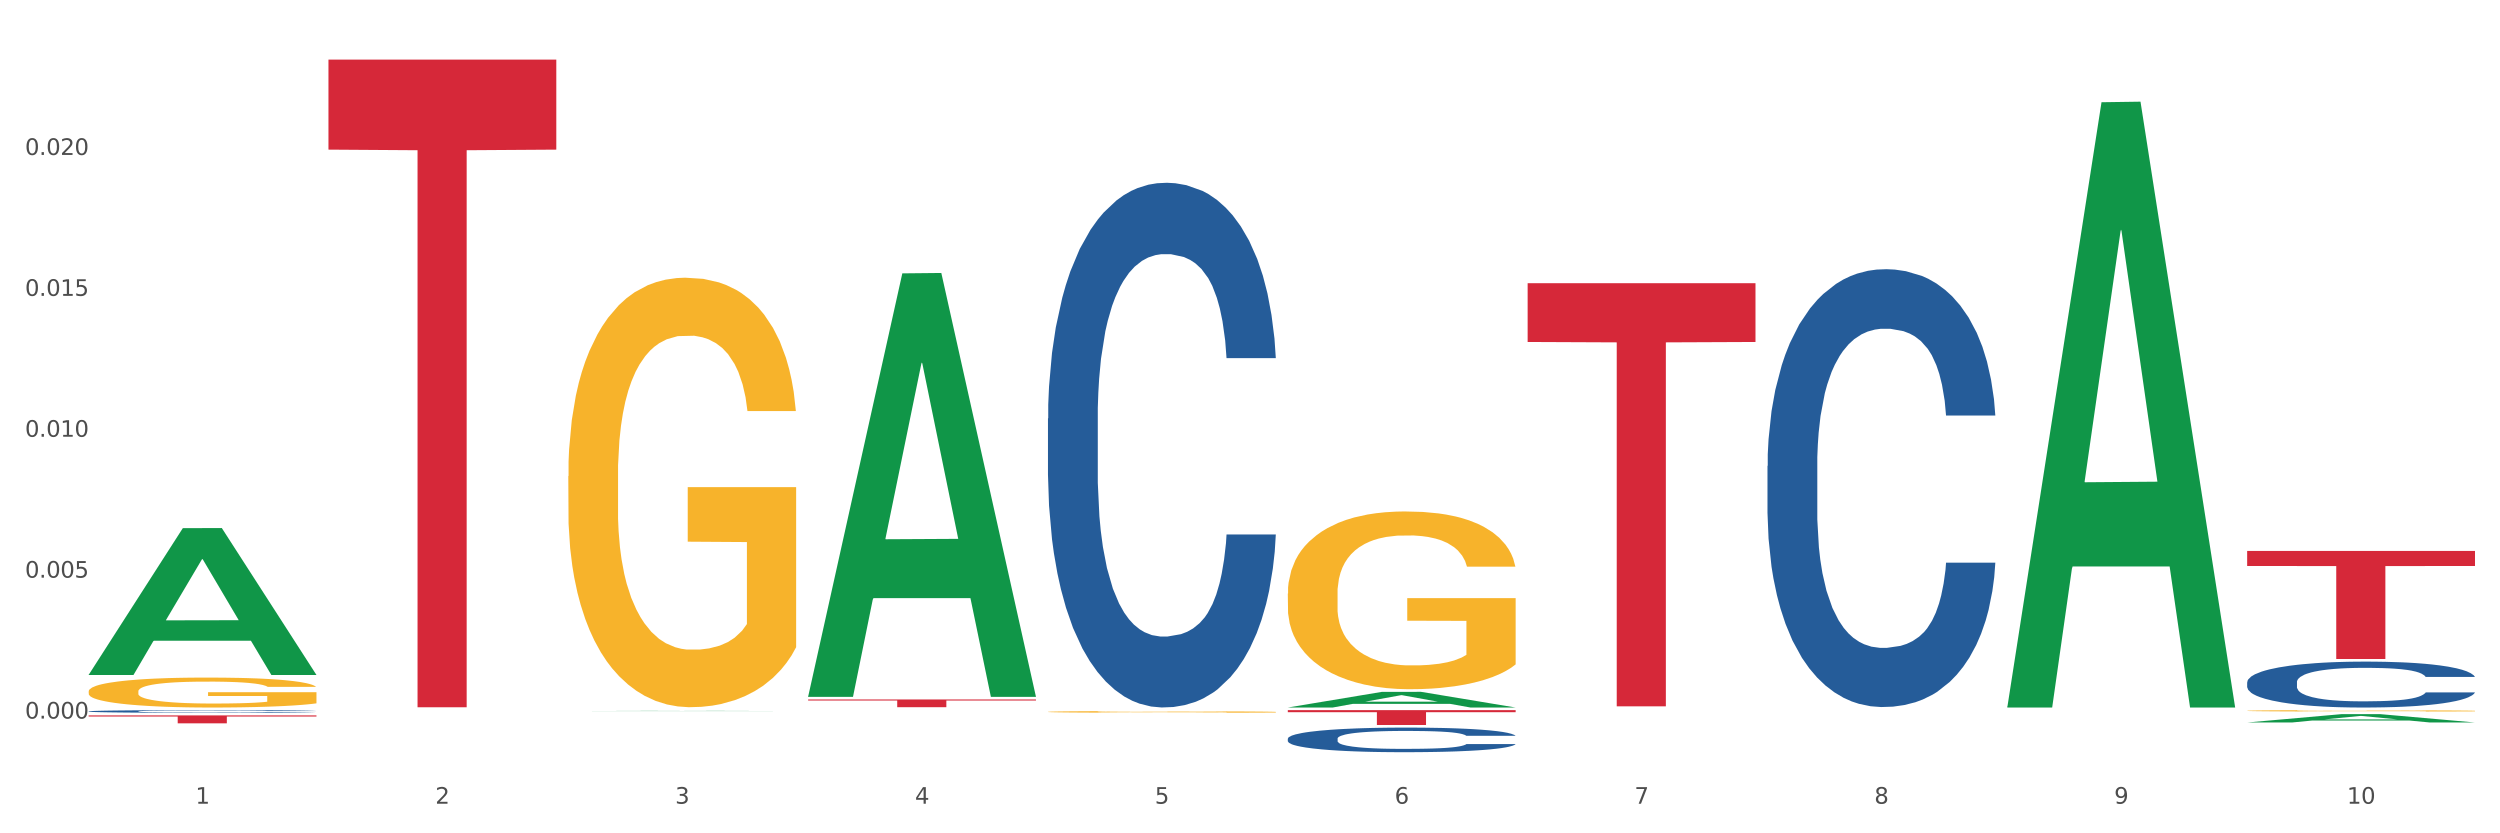
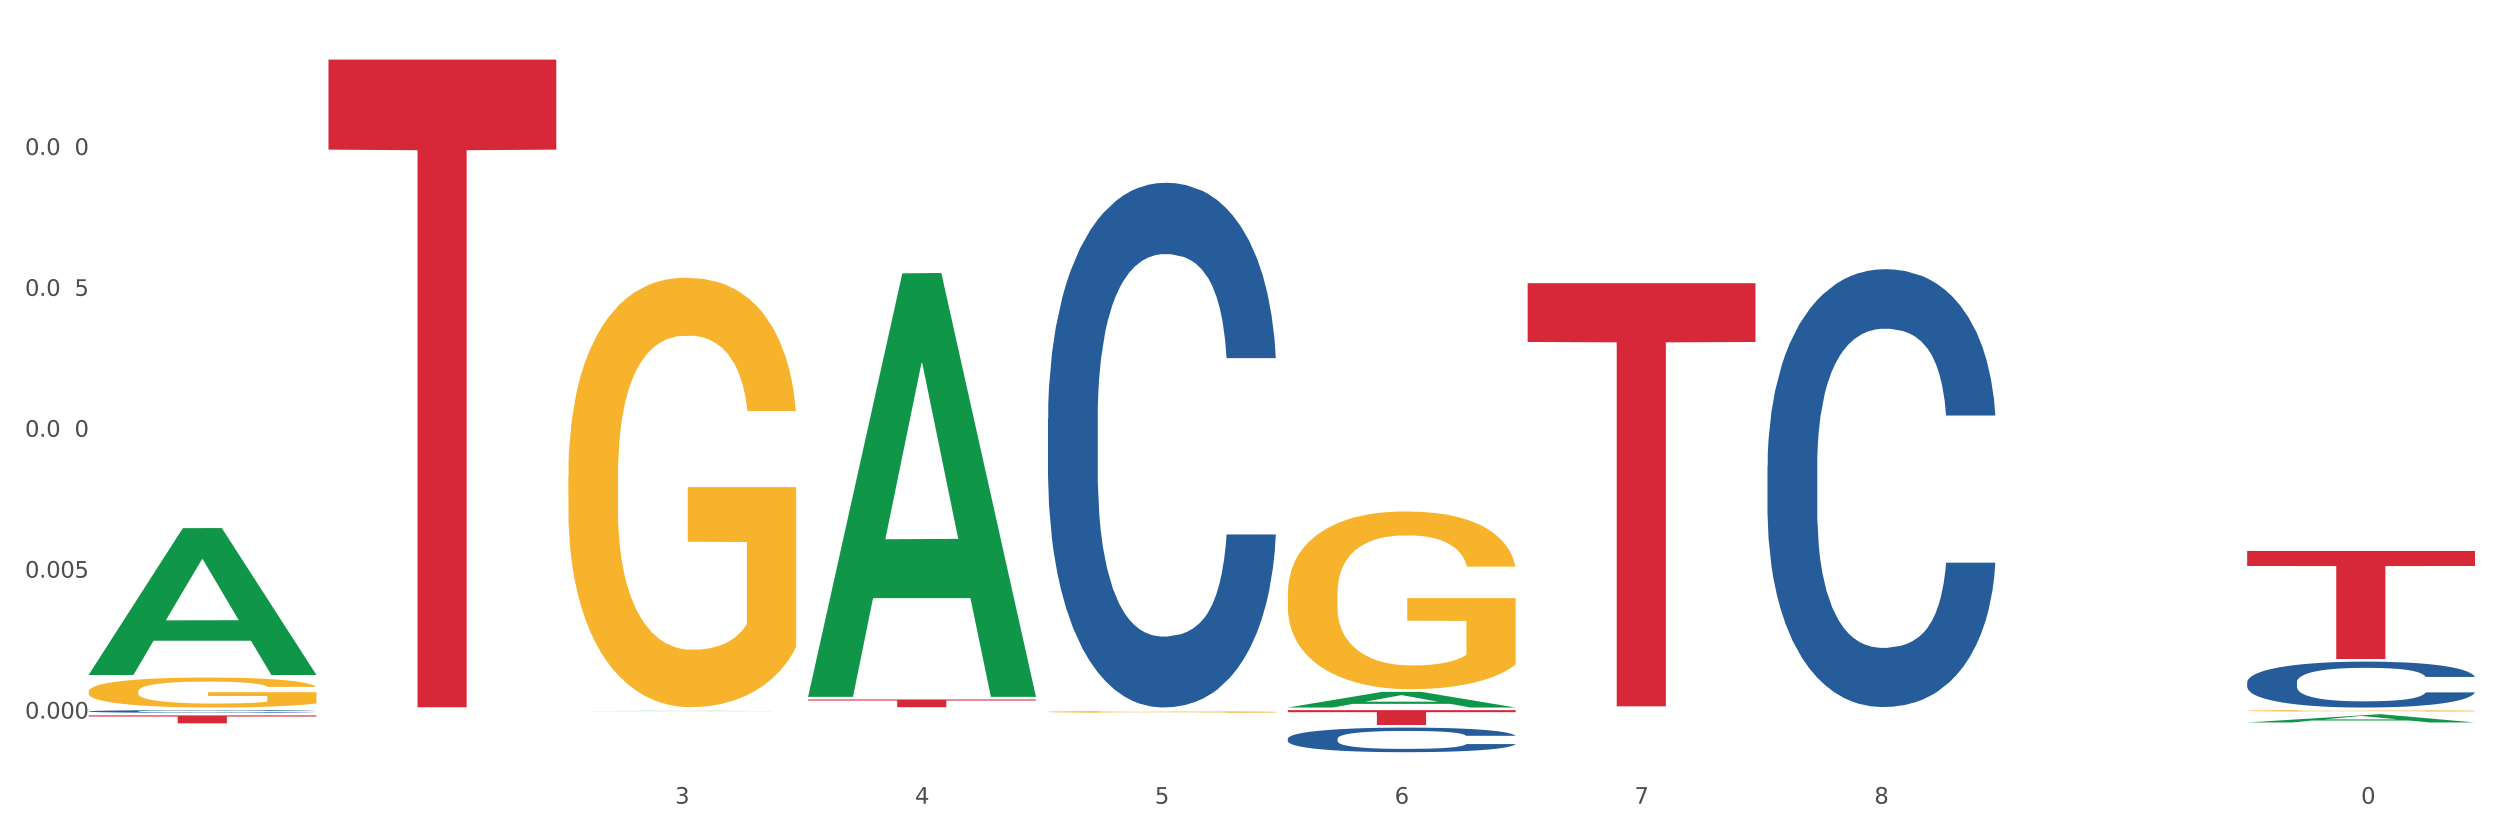
<svg xmlns="http://www.w3.org/2000/svg" xmlns:xlink="http://www.w3.org/1999/xlink" width="1080pt" height="360pt" viewBox="0 0 1080 360" version="1.1">
  <rect x="0" y="0" width="1080" height="360" fill="#333333" stroke="none" />
  <defs>
    <style type="text/css">*{stroke-linejoin: round; stroke-linecap: butt}</style>
  </defs>
  <g id="figure_1">
    <g id="patch_1">
      <path d="M 0 360  L 1080 360  L 1080 0  L 0 0  z " style="fill: #ffffff; stroke: #ffffff; stroke-linejoin: miter" />
    </g>
    <g id="axes_1">
      <g id="matplotlib.axis_1">
        <g id="xtick_1">
          <g id="text_1">
            <g style="fill: #4d4d4d" transform="translate(84.444 347.204) scale(0.096 -0.096)">
              <defs>
-                 <path id="DejaVuSans-31" d="M 794 531  L 1825 531  L 1825 4091  L 703 3866  L 703 4441  L 1819 4666  L 2450 4666  L 2450 531  L 3481 531  L 3481 0  L 794 0  L 794 531  z " transform="scale(0.016)" />
-               </defs>
+                 </defs>
              <use xlink:href="#DejaVuSans-31" />
            </g>
          </g>
        </g>
        <g id="xtick_2">
          <g id="text_2">
            <g style="fill: #4d4d4d" transform="translate(188.053 347.204) scale(0.096 -0.096)">
              <defs>
-                 <path id="DejaVuSans-32" d="M 1228 531  L 3431 531  L 3431 0  L 469 0  L 469 531  Q 828 903 1448 1529  Q 2069 2156 2228 2338  Q 2531 2678 2651 2914  Q 2772 3150 2772 3378  Q 2772 3750 2511 3984  Q 2250 4219 1831 4219  Q 1534 4219 1204 4116  Q 875 4013 500 3803  L 500 4441  Q 881 4594 1212 4672  Q 1544 4750 1819 4750  Q 2544 4750 2975 4387  Q 3406 4025 3406 3419  Q 3406 3131 3298 2873  Q 3191 2616 2906 2266  Q 2828 2175 2409 1742  Q 1991 1309 1228 531  z " transform="scale(0.016)" />
-               </defs>
+                 </defs>
              <use xlink:href="#DejaVuSans-32" />
            </g>
          </g>
        </g>
        <g id="xtick_3">
          <g id="text_3">
            <g style="fill: #4d4d4d" transform="translate(291.663 347.204) scale(0.096 -0.096)">
              <defs>
                <path id="DejaVuSans-33" d="M 2597 2516  Q 3050 2419 3304 2112  Q 3559 1806 3559 1356  Q 3559 666 3084 287  Q 2609 -91 1734 -91  Q 1441 -91 1130 -33  Q 819 25 488 141  L 488 750  Q 750 597 1062 519  Q 1375 441 1716 441  Q 2309 441 2620 675  Q 2931 909 2931 1356  Q 2931 1769 2642 2001  Q 2353 2234 1838 2234  L 1294 2234  L 1294 2753  L 1863 2753  Q 2328 2753 2575 2939  Q 2822 3125 2822 3475  Q 2822 3834 2567 4026  Q 2313 4219 1838 4219  Q 1578 4219 1281 4162  Q 984 4106 628 3988  L 628 4550  Q 988 4650 1302 4700  Q 1616 4750 1894 4750  Q 2613 4750 3031 4423  Q 3450 4097 3450 3541  Q 3450 3153 3228 2886  Q 3006 2619 2597 2516  z " transform="scale(0.016)" />
              </defs>
              <use xlink:href="#DejaVuSans-33" />
            </g>
          </g>
        </g>
        <g id="xtick_4">
          <g id="text_4">
            <g style="fill: #4d4d4d" transform="translate(395.273 347.204) scale(0.096 -0.096)">
              <defs>
                <path id="DejaVuSans-34" d="M 2419 4116  L 825 1625  L 2419 1625  L 2419 4116  z M 2253 4666  L 3047 4666  L 3047 1625  L 3713 1625  L 3713 1100  L 3047 1100  L 3047 0  L 2419 0  L 2419 1100  L 313 1100  L 313 1709  L 2253 4666  z " transform="scale(0.016)" />
              </defs>
              <use xlink:href="#DejaVuSans-34" />
            </g>
          </g>
        </g>
        <g id="xtick_5">
          <g id="text_5">
            <g style="fill: #4d4d4d" transform="translate(498.883 347.204) scale(0.096 -0.096)">
              <defs>
                <path id="DejaVuSans-35" d="M 691 4666  L 3169 4666  L 3169 4134  L 1269 4134  L 1269 2991  Q 1406 3038 1543 3061  Q 1681 3084 1819 3084  Q 2600 3084 3056 2656  Q 3513 2228 3513 1497  Q 3513 744 3044 326  Q 2575 -91 1722 -91  Q 1428 -91 1123 -41  Q 819 9 494 109  L 494 744  Q 775 591 1075 516  Q 1375 441 1709 441  Q 2250 441 2565 725  Q 2881 1009 2881 1497  Q 2881 1984 2565 2268  Q 2250 2553 1709 2553  Q 1456 2553 1204 2497  Q 953 2441 691 2322  L 691 4666  z " transform="scale(0.016)" />
              </defs>
              <use xlink:href="#DejaVuSans-35" />
            </g>
          </g>
        </g>
        <g id="xtick_6">
          <g id="text_6">
            <g style="fill: #4d4d4d" transform="translate(602.492 347.204) scale(0.096 -0.096)">
              <defs>
                <path id="DejaVuSans-36" d="M 2113 2584  Q 1688 2584 1439 2293  Q 1191 2003 1191 1497  Q 1191 994 1439 701  Q 1688 409 2113 409  Q 2538 409 2786 701  Q 3034 994 3034 1497  Q 3034 2003 2786 2293  Q 2538 2584 2113 2584  z M 3366 4563  L 3366 3988  Q 3128 4100 2886 4159  Q 2644 4219 2406 4219  Q 1781 4219 1451 3797  Q 1122 3375 1075 2522  Q 1259 2794 1537 2939  Q 1816 3084 2150 3084  Q 2853 3084 3261 2657  Q 3669 2231 3669 1497  Q 3669 778 3244 343  Q 2819 -91 2113 -91  Q 1303 -91 875 529  Q 447 1150 447 2328  Q 447 3434 972 4092  Q 1497 4750 2381 4750  Q 2619 4750 2861 4703  Q 3103 4656 3366 4563  z " transform="scale(0.016)" />
              </defs>
              <use xlink:href="#DejaVuSans-36" />
            </g>
          </g>
        </g>
        <g id="xtick_7">
          <g id="text_7">
            <g style="fill: #4d4d4d" transform="translate(706.102 347.204) scale(0.096 -0.096)">
              <defs>
                <path id="DejaVuSans-37" d="M 525 4666  L 3525 4666  L 3525 4397  L 1831 0  L 1172 0  L 2766 4134  L 525 4134  L 525 4666  z " transform="scale(0.016)" />
              </defs>
              <use xlink:href="#DejaVuSans-37" />
            </g>
          </g>
        </g>
        <g id="xtick_8">
          <g id="text_8">
            <g style="fill: #4d4d4d" transform="translate(809.712 347.204) scale(0.096 -0.096)">
              <defs>
                <path id="DejaVuSans-38" d="M 2034 2216  Q 1584 2216 1326 1975  Q 1069 1734 1069 1313  Q 1069 891 1326 650  Q 1584 409 2034 409  Q 2484 409 2743 651  Q 3003 894 3003 1313  Q 3003 1734 2745 1975  Q 2488 2216 2034 2216  z M 1403 2484  Q 997 2584 770 2862  Q 544 3141 544 3541  Q 544 4100 942 4425  Q 1341 4750 2034 4750  Q 2731 4750 3128 4425  Q 3525 4100 3525 3541  Q 3525 3141 3298 2862  Q 3072 2584 2669 2484  Q 3125 2378 3379 2068  Q 3634 1759 3634 1313  Q 3634 634 3220 271  Q 2806 -91 2034 -91  Q 1263 -91 848 271  Q 434 634 434 1313  Q 434 1759 690 2068  Q 947 2378 1403 2484  z M 1172 3481  Q 1172 3119 1398 2916  Q 1625 2713 2034 2713  Q 2441 2713 2670 2916  Q 2900 3119 2900 3481  Q 2900 3844 2670 4047  Q 2441 4250 2034 4250  Q 1625 4250 1398 4047  Q 1172 3844 1172 3481  z " transform="scale(0.016)" />
              </defs>
              <use xlink:href="#DejaVuSans-38" />
            </g>
          </g>
        </g>
        <g id="xtick_9">
          <g id="text_9">
            <g style="fill: #4d4d4d" transform="translate(913.322 347.204) scale(0.096 -0.096)">
              <defs>
-                 <path id="DejaVuSans-39" d="M 703 97  L 703 672  Q 941 559 1184 500  Q 1428 441 1663 441  Q 2288 441 2617 861  Q 2947 1281 2994 2138  Q 2813 1869 2534 1725  Q 2256 1581 1919 1581  Q 1219 1581 811 2004  Q 403 2428 403 3163  Q 403 3881 828 4315  Q 1253 4750 1959 4750  Q 2769 4750 3195 4129  Q 3622 3509 3622 2328  Q 3622 1225 3098 567  Q 2575 -91 1691 -91  Q 1453 -91 1209 -44  Q 966 3 703 97  z M 1959 2075  Q 2384 2075 2632 2365  Q 2881 2656 2881 3163  Q 2881 3666 2632 3958  Q 2384 4250 1959 4250  Q 1534 4250 1286 3958  Q 1038 3666 1038 3163  Q 1038 2656 1286 2365  Q 1534 2075 1959 2075  z " transform="scale(0.016)" />
-               </defs>
+                 </defs>
              <use xlink:href="#DejaVuSans-39" />
            </g>
          </g>
        </g>
        <g id="xtick_10">
          <g id="text_10">
            <g style="fill: #4d4d4d" transform="translate(1013.877 347.204) scale(0.096 -0.096)">
              <defs>
                <path id="DejaVuSans-30" d="M 2034 4250  Q 1547 4250 1301 3770  Q 1056 3291 1056 2328  Q 1056 1369 1301 889  Q 1547 409 2034 409  Q 2525 409 2770 889  Q 3016 1369 3016 2328  Q 3016 3291 2770 3770  Q 2525 4250 2034 4250  z M 2034 4750  Q 2819 4750 3233 4129  Q 3647 3509 3647 2328  Q 3647 1150 3233 529  Q 2819 -91 2034 -91  Q 1250 -91 836 529  Q 422 1150 422 2328  Q 422 3509 836 4129  Q 1250 4750 2034 4750  z " transform="scale(0.016)" />
              </defs>
              <use xlink:href="#DejaVuSans-31" />
              <use xlink:href="#DejaVuSans-30" transform="translate(63.623 0)" />
            </g>
          </g>
        </g>
        <g id="xtick_11" />
        <g id="xtick_12" />
        <g id="xtick_13" />
        <g id="xtick_14" />
        <g id="xtick_15" />
        <g id="xtick_16" />
        <g id="xtick_17" />
        <g id="xtick_18" />
        <g id="xtick_19" />
      </g>
      <g id="matplotlib.axis_2">
        <g id="ytick_1">
          <g id="text_11">
            <g style="fill: #4d4d4d" transform="translate(10.8 310.426) scale(0.096 -0.096)">
              <defs>
                <path id="DejaVuSans-2e" d="M 684 794  L 1344 794  L 1344 0  L 684 0  L 684 794  z " transform="scale(0.016)" />
              </defs>
              <use xlink:href="#DejaVuSans-30" />
              <use xlink:href="#DejaVuSans-2e" transform="translate(63.623 0)" />
              <use xlink:href="#DejaVuSans-30" transform="translate(95.41 0)" />
              <use xlink:href="#DejaVuSans-30" transform="translate(159.033 0)" />
              <use xlink:href="#DejaVuSans-30" transform="translate(222.656 0)" />
            </g>
          </g>
        </g>
        <g id="ytick_2">
          <g id="text_12">
            <g style="fill: #4d4d4d" transform="translate(10.8 249.554) scale(0.096 -0.096)">
              <use xlink:href="#DejaVuSans-30" />
              <use xlink:href="#DejaVuSans-2e" transform="translate(63.623 0)" />
              <use xlink:href="#DejaVuSans-30" transform="translate(95.41 0)" />
              <use xlink:href="#DejaVuSans-30" transform="translate(159.033 0)" />
              <use xlink:href="#DejaVuSans-35" transform="translate(222.656 0)" />
            </g>
          </g>
        </g>
        <g id="ytick_3">
          <g id="text_13">
            <g style="fill: #4d4d4d" transform="translate(10.8 188.681) scale(0.096 -0.096)">
              <use xlink:href="#DejaVuSans-30" />
              <use xlink:href="#DejaVuSans-2e" transform="translate(63.623 0)" />
              <use xlink:href="#DejaVuSans-30" transform="translate(95.41 0)" />
              <use xlink:href="#DejaVuSans-31" transform="translate(159.033 0)" />
              <use xlink:href="#DejaVuSans-30" transform="translate(222.656 0)" />
            </g>
          </g>
        </g>
        <g id="ytick_4">
          <g id="text_14">
            <g style="fill: #4d4d4d" transform="translate(10.8 127.809) scale(0.096 -0.096)">
              <use xlink:href="#DejaVuSans-30" />
              <use xlink:href="#DejaVuSans-2e" transform="translate(63.623 0)" />
              <use xlink:href="#DejaVuSans-30" transform="translate(95.41 0)" />
              <use xlink:href="#DejaVuSans-31" transform="translate(159.033 0)" />
              <use xlink:href="#DejaVuSans-35" transform="translate(222.656 0)" />
            </g>
          </g>
        </g>
        <g id="ytick_5">
          <g id="text_15">
            <g style="fill: #4d4d4d" transform="translate(10.8 66.937) scale(0.096 -0.096)">
              <use xlink:href="#DejaVuSans-30" />
              <use xlink:href="#DejaVuSans-2e" transform="translate(63.623 0)" />
              <use xlink:href="#DejaVuSans-30" transform="translate(95.41 0)" />
              <use xlink:href="#DejaVuSans-32" transform="translate(159.033 0)" />
              <use xlink:href="#DejaVuSans-30" transform="translate(222.656 0)" />
            </g>
          </g>
        </g>
        <g id="ytick_6" />
        <g id="ytick_7" />
        <g id="ytick_8" />
        <g id="ytick_9" />
        <g id="ytick_10" />
      </g>
      <g id="PolyCollection_1">
        <path d="M 38.283 291.469  L 38.384 291.41  L 78.974 228.168  L 95.818 228.109  L 136.712 291.589  L 117.229 291.589  L 108.401 276.806  L 66.493 276.806  L 66.188 277.045  L 57.664 291.589  L 38.283 291.589  L 38.283 291.469  L 71.769 267.985  L 103.125 267.925  L 87.599 241.639  L 87.396 241.52  L 87.193 241.699  L 71.668 267.925  L 71.769 267.985  L 38.283 291.469  z " clip-path="url(#p4a20bf288b)" style="fill: #109648" />
        <path d="M 556.332 319.097  L 556.448 319.087  L 556.448 318.815  L 556.797 318.446  L 558.077 317.767  L 559.706 317.252  L 562.498 316.651  L 564.011 316.398  L 565.989 316.117  L 570.061 315.66  L 574.715 315.272  L 577.972 315.059  L 580.415 314.923  L 585.884 314.68  L 589.025 314.573  L 592.283 314.486  L 595.075 314.428  L 599.729 314.36  L 603.452 314.331  L 607.757 314.321  L 611.364 314.331  L 616.134 314.37  L 623.115 314.486  L 625.791 314.554  L 629.397 314.67  L 633.121 314.826  L 636.146 314.981  L 639.636 315.204  L 643.243 315.495  L 646.733 315.864  L 649.176 316.204  L 651.154 316.563  L 652.899 317  L 654.179 317.476  L 654.761 317.874  L 633.47 317.874  L 632.888 317.514  L 631.724 317.126  L 630.561 316.864  L 629.281 316.651  L 627.303 316.408  L 625.558 316.253  L 622.649 316.068  L 619.973 315.952  L 617.763 315.884  L 615.087 315.825  L 609.386 315.767  L 605.314 315.767  L 602.754 315.787  L 599.613 315.835  L 596.937 315.903  L 593.795 316.02  L 591.352 316.146  L 588.909 316.311  L 587.513 316.427  L 585.418 316.641  L 584.022 316.816  L 582.161 317.116  L 581.114 317.33  L 579.252 317.883  L 578.438 318.291  L 578.089 318.572  L 577.856 318.883  L 577.856 320.397  L 578.554 321.077  L 579.136 321.368  L 580.066 321.698  L 581.812 322.125  L 584.371 322.542  L 587.047 322.843  L 589.258 323.028  L 591.352 323.164  L 593.446 323.27  L 596.006 323.367  L 598.1 323.426  L 601.242 323.484  L 604.965 323.513  L 607.873 323.513  L 613.807 323.464  L 616.483 323.416  L 619.043 323.348  L 621.835 323.241  L 624.045 323.125  L 625.325 323.037  L 627.42 322.853  L 629.048 322.659  L 630.445 322.436  L 631.375 322.241  L 632.422 321.95  L 633.237 321.62  L 633.47 321.445  L 654.761 321.445  L 654.296 321.795  L 653.481 322.135  L 651.852 322.591  L 650.573 322.853  L 648.595 323.173  L 646.5 323.445  L 643.592 323.746  L 640.916 323.969  L 638.123 324.163  L 635.098 324.338  L 629.63 324.581  L 627.652 324.649  L 623.464 324.765  L 620.206 324.833  L 615.436 324.901  L 610.549 324.94  L 605.43 324.95  L 600.893 324.93  L 595.89 324.872  L 592.748 324.814  L 589.258 324.726  L 585.186 324.59  L 581.346 324.425  L 577.74 324.231  L 574.365 324.008  L 571.224 323.756  L 567.152 323.338  L 564.127 322.931  L 561.916 322.552  L 560.404 322.232  L 558.891 321.824  L 558.077 321.543  L 556.797 320.863  L 556.332 320.232  L 556.332 319.097  z " clip-path="url(#p4a20bf288b)" style="fill: #255c99" />
        <path d="M 763.551 201.281  L 763.668 201.108  L 763.668 196.271  L 764.017 189.707  L 765.296 177.615  L 766.925 168.459  L 769.718 157.749  L 771.23 153.258  L 773.208 148.248  L 777.28 140.129  L 781.934 133.22  L 785.192 129.419  L 787.635 127.001  L 793.103 122.682  L 796.245 120.782  L 799.502 119.227  L 802.295 118.191  L 806.949 116.982  L 810.672 116.463  L 814.976 116.291  L 818.583 116.463  L 823.353 117.154  L 830.334 119.227  L 833.01 120.436  L 836.617 122.509  L 840.34 125.273  L 843.365 128.037  L 846.855 132.01  L 850.462 137.193  L 853.953 143.757  L 856.396 149.803  L 858.374 156.195  L 860.119 163.968  L 861.399 172.433  L 861.981 179.515  L 840.689 179.515  L 840.107 173.124  L 838.944 166.214  L 837.78 161.55  L 836.501 157.749  L 834.523 153.431  L 832.777 150.667  L 829.869 147.385  L 827.193 145.312  L 824.982 144.102  L 822.306 143.066  L 816.605 142.03  L 812.533 142.03  L 809.974 142.375  L 806.832 143.239  L 804.156 144.448  L 801.015 146.521  L 798.572 148.767  L 796.128 151.703  L 794.732 153.776  L 792.638 157.577  L 791.242 160.686  L 789.38 166.041  L 788.333 169.841  L 786.472 179.688  L 785.657 186.943  L 785.308 191.953  L 785.075 197.481  L 785.075 224.429  L 785.773 236.521  L 786.355 241.703  L 787.286 247.576  L 789.031 255.177  L 791.591 262.605  L 794.267 267.96  L 796.477 271.242  L 798.572 273.661  L 800.666 275.561  L 803.225 277.288  L 805.32 278.325  L 808.461 279.361  L 812.184 279.88  L 815.093 279.88  L 821.026 279.016  L 823.702 278.152  L 826.262 276.943  L 829.054 275.043  L 831.265 272.97  L 832.545 271.415  L 834.639 268.133  L 836.268 264.678  L 837.664 260.705  L 838.595 257.25  L 839.642 252.068  L 840.456 246.194  L 840.689 243.085  L 861.981 243.085  L 861.515 249.304  L 860.701 255.35  L 859.072 263.469  L 857.792 268.133  L 855.814 273.834  L 853.72 278.67  L 850.811 284.026  L 848.135 287.999  L 845.343 291.454  L 842.318 294.563  L 836.85 298.882  L 834.872 300.091  L 830.683 302.164  L 827.426 303.373  L 822.655 304.582  L 817.769 305.273  L 812.65 305.446  L 808.112 305.1  L 803.109 304.064  L 799.968 303.027  L 796.477 301.473  L 792.405 299.054  L 788.566 296.118  L 784.959 292.663  L 781.585 288.69  L 778.444 284.198  L 774.371 276.77  L 771.346 269.515  L 769.136 262.778  L 767.623 257.077  L 766.111 249.822  L 765.296 244.813  L 764.017 232.72  L 763.551 221.492  L 763.551 201.281  z " clip-path="url(#p4a20bf288b)" style="fill: #255c99" />
        <path d="M 970.771 294.73  L 970.887 294.712  L 970.887 294.205  L 971.236 293.516  L 972.516 292.248  L 974.145 291.288  L 976.937 290.164  L 978.45 289.693  L 980.428 289.168  L 984.5 288.316  L 989.154 287.592  L 992.411 287.193  L 994.854 286.94  L 1000.323 286.487  L 1003.464 286.287  L 1006.722 286.124  L 1009.514 286.016  L 1014.168 285.889  L 1017.891 285.834  L 1022.196 285.816  L 1025.803 285.834  L 1030.573 285.907  L 1037.554 286.124  L 1040.23 286.251  L 1043.836 286.468  L 1047.56 286.758  L 1050.585 287.048  L 1054.075 287.465  L 1057.682 288.008  L 1061.172 288.697  L 1063.615 289.331  L 1065.593 290.001  L 1067.338 290.817  L 1068.618 291.704  L 1069.2 292.447  L 1047.909 292.447  L 1047.327 291.777  L 1046.163 291.052  L 1045 290.563  L 1043.72 290.164  L 1041.742 289.711  L 1039.997 289.422  L 1037.088 289.077  L 1034.412 288.86  L 1032.202 288.733  L 1029.526 288.624  L 1023.825 288.516  L 1019.753 288.516  L 1017.193 288.552  L 1014.052 288.643  L 1011.376 288.769  L 1008.234 288.987  L 1005.791 289.222  L 1003.348 289.53  L 1001.952 289.748  L 999.857 290.146  L 998.461 290.472  L 996.6 291.034  L 995.553 291.433  L 993.691 292.465  L 992.877 293.226  L 992.528 293.752  L 992.295 294.331  L 992.295 297.158  L 992.993 298.426  L 993.575 298.969  L 994.505 299.585  L 996.251 300.382  L 998.81 301.162  L 1001.486 301.723  L 1003.697 302.067  L 1005.791 302.321  L 1007.885 302.52  L 1010.445 302.701  L 1012.539 302.81  L 1015.681 302.919  L 1019.404 302.973  L 1022.312 302.973  L 1028.246 302.883  L 1030.922 302.792  L 1033.482 302.665  L 1036.274 302.466  L 1038.484 302.249  L 1039.764 302.085  L 1041.859 301.741  L 1043.487 301.379  L 1044.884 300.962  L 1045.814 300.6  L 1046.861 300.056  L 1047.676 299.44  L 1047.909 299.114  L 1069.2 299.114  L 1068.735 299.766  L 1067.92 300.401  L 1066.291 301.252  L 1065.012 301.741  L 1063.034 302.339  L 1060.939 302.846  L 1058.031 303.408  L 1055.355 303.825  L 1052.562 304.187  L 1049.537 304.513  L 1044.069 304.966  L 1042.091 305.093  L 1037.903 305.31  L 1034.645 305.437  L 1029.875 305.564  L 1024.988 305.636  L 1019.869 305.655  L 1015.332 305.618  L 1010.329 305.51  L 1007.187 305.401  L 1003.697 305.238  L 999.625 304.984  L 995.785 304.676  L 992.179 304.314  L 988.804 303.897  L 985.663 303.426  L 981.591 302.647  L 978.566 301.886  L 976.355 301.18  L 974.843 300.582  L 973.33 299.821  L 972.516 299.295  L 971.236 298.027  L 970.771 296.85  L 970.771 294.73  z " clip-path="url(#p4a20bf288b)" style="fill: #255c99" />
        <path d="M 38.283 309.054  L 136.712 309.054  L 136.712 309.531  L 97.994 309.535  L 97.994 312.491  L 76.768 312.491  L 76.768 309.535  L 38.283 309.531  L 38.283 309.057  L 38.283 309.054  z " clip-path="url(#p4a20bf288b)" style="fill: #d62839" />
        <path d="M 141.893 25.759  L 240.322 25.759  L 240.322 64.639  L 201.603 64.902  L 201.603 305.537  L 180.378 305.537  L 180.378 64.902  L 141.893 64.639  L 141.893 26.022  L 141.893 25.759  z " clip-path="url(#p4a20bf288b)" style="fill: #d62839" />
        <path d="M 349.112 302.171  L 447.542 302.171  L 447.542 302.636  L 408.823 302.639  L 408.823 305.516  L 387.598 305.516  L 387.598 302.639  L 349.112 302.636  L 349.112 302.174  L 349.112 302.171  z " clip-path="url(#p4a20bf288b)" style="fill: #d62839" />
        <path d="M 556.332 306.779  L 654.761 306.779  L 654.761 307.671  L 616.042 307.677  L 616.042 313.197  L 594.817 313.197  L 594.817 307.677  L 556.332 307.671  L 556.332 306.785  L 556.332 306.779  z " clip-path="url(#p4a20bf288b)" style="fill: #d62839" />
        <path d="M 659.941 122.329  L 758.371 122.329  L 758.371 147.733  L 719.652 147.905  L 719.652 305.139  L 698.427 305.139  L 698.427 147.905  L 659.941 147.733  L 659.941 122.5  L 659.941 122.329  z " clip-path="url(#p4a20bf288b)" style="fill: #d62839" />
        <path d="M 970.771 238.015  L 1069.2 238.015  L 1069.2 244.502  L 1030.481 244.546  L 1030.481 284.692  L 1009.256 284.692  L 1009.256 244.546  L 970.771 244.502  L 970.771 238.059  L 970.771 238.015  z " clip-path="url(#p4a20bf288b)" style="fill: #d62839" />
        <path d="M 452.722 180.805  L 452.838 180.598  L 452.838 174.802  L 453.187 166.935  L 454.467 152.445  L 456.096 141.473  L 458.888 128.639  L 460.401 123.256  L 462.379 117.253  L 466.451 107.524  L 471.105 99.243  L 474.362 94.689  L 476.806 91.791  L 482.274 86.616  L 485.415 84.339  L 488.673 82.475  L 491.465 81.233  L 496.119 79.784  L 499.842 79.163  L 504.147 78.956  L 507.754 79.163  L 512.524 79.991  L 519.505 82.475  L 522.181 83.925  L 525.788 86.409  L 529.511 89.721  L 532.536 93.033  L 536.026 97.794  L 539.633 104.004  L 543.123 111.871  L 545.567 119.116  L 547.545 126.775  L 549.29 136.091  L 550.57 146.234  L 551.151 154.722  L 529.86 154.722  L 529.278 147.062  L 528.115 138.782  L 526.951 133.193  L 525.671 128.639  L 523.693 123.463  L 521.948 120.151  L 519.04 116.218  L 516.364 113.734  L 514.153 112.285  L 511.477 111.043  L 505.776 109.801  L 501.704 109.801  L 499.144 110.215  L 496.003 111.25  L 493.327 112.699  L 490.186 115.183  L 487.742 117.874  L 485.299 121.393  L 483.903 123.877  L 481.809 128.432  L 480.412 132.158  L 478.551 138.575  L 477.504 143.129  L 475.642 154.929  L 474.828 163.623  L 474.479 169.626  L 474.246 176.251  L 474.246 208.544  L 474.944 223.035  L 475.526 229.245  L 476.457 236.283  L 478.202 245.392  L 480.762 254.293  L 483.438 260.711  L 485.648 264.644  L 487.742 267.542  L 489.837 269.819  L 492.396 271.889  L 494.49 273.131  L 497.632 274.373  L 501.355 274.994  L 504.264 274.994  L 510.197 273.959  L 512.873 272.924  L 515.433 271.475  L 518.225 269.198  L 520.436 266.714  L 521.716 264.851  L 523.81 260.918  L 525.439 256.777  L 526.835 252.016  L 527.766 247.876  L 528.813 241.666  L 529.627 234.627  L 529.86 230.901  L 551.151 230.901  L 550.686 238.354  L 549.871 245.599  L 548.243 255.328  L 546.963 260.918  L 544.985 267.749  L 542.891 273.545  L 539.982 279.962  L 537.306 284.724  L 534.514 288.864  L 531.489 292.59  L 526.02 297.765  L 524.042 299.214  L 519.854 301.698  L 516.596 303.147  L 511.826 304.596  L 506.94 305.425  L 501.82 305.632  L 497.283 305.218  L 492.28 303.975  L 489.138 302.733  L 485.648 300.87  L 481.576 297.972  L 477.737 294.453  L 474.13 290.313  L 470.756 285.552  L 467.614 280.169  L 463.542 271.268  L 460.517 262.574  L 458.307 254.5  L 456.794 247.669  L 455.282 238.975  L 454.467 232.971  L 453.187 218.481  L 452.722 205.025  L 452.722 180.805  z " clip-path="url(#p4a20bf288b)" style="fill: #255c99" />
        <path d="M 38.283 307.296  L 38.399 307.295  L 38.399 307.265  L 38.748 307.225  L 40.028 307.152  L 41.657 307.096  L 44.449 307.031  L 45.962 307.004  L 47.94 306.973  L 52.012 306.924  L 56.666 306.882  L 59.923 306.859  L 62.367 306.844  L 67.835 306.818  L 70.976 306.806  L 74.234 306.797  L 77.026 306.79  L 81.68 306.783  L 85.403 306.78  L 89.708 306.779  L 93.315 306.78  L 98.085 306.784  L 105.066 306.797  L 107.742 306.804  L 111.349 306.816  L 115.072 306.833  L 118.097 306.85  L 121.587 306.874  L 125.194 306.906  L 128.684 306.946  L 131.128 306.983  L 133.106 307.021  L 134.851 307.069  L 136.131 307.12  L 136.712 307.163  L 115.421 307.163  L 114.839 307.124  L 113.676 307.082  L 112.512 307.054  L 111.232 307.031  L 109.254 307.005  L 107.509 306.988  L 104.601 306.968  L 101.925 306.955  L 99.714 306.948  L 97.038 306.942  L 91.337 306.935  L 87.265 306.935  L 84.705 306.937  L 81.564 306.943  L 78.888 306.95  L 75.747 306.963  L 73.303 306.976  L 70.86 306.994  L 69.464 307.007  L 67.37 307.03  L 65.974 307.049  L 64.112 307.081  L 63.065 307.104  L 61.203 307.164  L 60.389 307.209  L 60.04 307.239  L 59.807 307.273  L 59.807 307.437  L 60.505 307.51  L 61.087 307.542  L 62.018 307.578  L 63.763 307.624  L 66.323 307.669  L 68.999 307.702  L 71.209 307.722  L 73.303 307.736  L 75.398 307.748  L 77.957 307.758  L 80.051 307.765  L 83.193 307.771  L 86.916 307.774  L 89.825 307.774  L 95.758 307.769  L 98.434 307.764  L 100.994 307.756  L 103.786 307.745  L 105.997 307.732  L 107.277 307.723  L 109.371 307.703  L 111 307.682  L 112.396 307.657  L 113.327 307.636  L 114.374 307.605  L 115.188 307.569  L 115.421 307.55  L 136.712 307.55  L 136.247 307.588  L 135.432 307.625  L 133.804 307.674  L 132.524 307.703  L 130.546 307.737  L 128.452 307.767  L 125.543 307.799  L 122.867 307.823  L 120.075 307.844  L 117.05 307.863  L 111.581 307.89  L 109.603 307.897  L 105.415 307.91  L 102.157 307.917  L 97.387 307.924  L 92.501 307.929  L 87.381 307.93  L 82.844 307.928  L 77.841 307.921  L 74.7 307.915  L 71.209 307.905  L 67.137 307.891  L 63.298 307.873  L 59.691 307.852  L 56.317 307.828  L 53.175 307.8  L 49.103 307.755  L 46.078 307.711  L 43.868 307.67  L 42.355 307.635  L 40.843 307.591  L 40.028 307.561  L 38.748 307.487  L 38.283 307.419  L 38.283 307.296  z " clip-path="url(#p4a20bf288b)" style="fill: #255c99" />
        <path d="M 970.771 307.06  L 970.887 307.06  L 970.887 307.04  L 971.119 307.022  L 972.281 306.981  L 974.025 306.946  L 975.303 306.928  L 976.581 306.913  L 978.092 306.898  L 979.951 306.882  L 983.321 306.859  L 985.413 306.848  L 987.97 306.835  L 992.618 306.818  L 995.988 306.808  L 999.474 306.799  L 1005.169 306.789  L 1008.887 306.785  L 1012.838 306.781  L 1017.603 306.779  L 1021.206 306.779  L 1029.108 306.78  L 1035.848 306.785  L 1039.102 306.789  L 1043.285 306.796  L 1045.493 306.8  L 1049.096 306.809  L 1052.814 306.821  L 1055.371 306.831  L 1059.206 306.85  L 1062.111 306.869  L 1064.784 306.892  L 1066.179 306.908  L 1067.224 306.923  L 1068.154 306.941  L 1069.084 306.968  L 1048.166 306.968  L 1047.353 306.948  L 1046.074 306.93  L 1044.215 306.912  L 1042.588 306.901  L 1039.799 306.887  L 1037.242 306.878  L 1034.57 306.872  L 1031.316 306.866  L 1028.759 306.863  L 1025.157 306.861  L 1018.068 306.862  L 1013.303 306.866  L 1010.049 306.872  L 1007.958 306.877  L 1006.098 306.882  L 1004.007 306.89  L 1001.566 306.902  L 999.823 306.912  L 998.08 306.926  L 996.685 306.939  L 995.407 306.955  L 994.361 306.971  L 993.548 306.988  L 992.851 307.01  L 992.269 307.045  L 992.269 307.121  L 992.502 307.138  L 993.083 307.161  L 993.78 307.178  L 994.942 307.199  L 995.988 307.213  L 997.964 307.233  L 1000.172 307.249  L 1001.915 307.26  L 1003.658 307.269  L 1006.679 307.281  L 1010.049 307.291  L 1012.955 307.297  L 1016.906 307.303  L 1019.579 307.305  L 1021.903 307.306  L 1027.597 307.306  L 1031.664 307.305  L 1036.197 307.301  L 1039.683 307.296  L 1042.588 307.29  L 1045.842 307.28  L 1047.934 307.27  L 1047.934 307.154  L 1022.368 307.153  L 1022.368 307.076  L 1069.2 307.076  L 1069.2 307.303  L 1067.224 307.315  L 1065.016 307.325  L 1062.692 307.335  L 1059.206 307.346  L 1055.022 307.357  L 1051.304 307.365  L 1047.353 307.372  L 1042.704 307.378  L 1036.661 307.384  L 1032.943 307.386  L 1028.294 307.387  L 1022.832 307.388  L 1018.068 307.387  L 1013.42 307.384  L 1008.539 307.379  L 1003.774 307.372  L 1000.172 307.365  L 996.569 307.356  L 992.734 307.344  L 989.713 307.333  L 987.389 307.323  L 984.832 307.31  L 982.043 307.293  L 979.951 307.278  L 978.092 307.263  L 976.116 307.243  L 974.722 307.226  L 973.327 307.204  L 972.514 307.188  L 971.584 307.163  L 970.887 307.128  L 970.771 307.06  z " clip-path="url(#p4a20bf288b)" style="fill: #f7b32b" />
        <path d="M 556.332 256.435  L 556.448 256.365  L 556.448 253.84  L 556.68 251.666  L 557.842 246.405  L 559.586 242.056  L 560.864 239.742  L 562.142 237.848  L 563.653 235.954  L 565.512 233.991  L 568.882 231.115  L 570.974 229.642  L 573.531 228.099  L 578.179 225.854  L 581.549 224.592  L 585.035 223.54  L 590.73 222.277  L 594.448 221.716  L 598.4 221.295  L 603.164 221.015  L 606.767 220.945  L 614.669 221.155  L 621.409 221.786  L 624.663 222.277  L 628.846 223.119  L 631.054 223.68  L 634.657 224.802  L 638.375 226.275  L 640.932 227.538  L 644.767 229.922  L 647.672 232.307  L 650.345 235.253  L 651.74 237.287  L 652.785 239.181  L 653.715 241.355  L 654.645 244.792  L 633.727 244.792  L 632.914 242.337  L 631.635 240.022  L 629.776 237.778  L 628.149 236.375  L 625.36 234.622  L 622.803 233.5  L 620.131 232.658  L 616.877 231.956  L 614.32 231.606  L 610.718 231.325  L 603.629 231.395  L 598.864 231.956  L 595.61 232.658  L 593.519 233.289  L 591.659 233.991  L 589.568 234.972  L 587.127 236.445  L 585.384 237.778  L 583.641 239.461  L 582.246 241.145  L 580.968 243.109  L 579.922 245.213  L 579.109 247.387  L 578.412 250.052  L 577.83 254.471  L 577.83 264.08  L 578.063 266.254  L 578.644 269.13  L 579.341 271.304  L 580.503 273.9  L 581.549 275.653  L 583.525 278.178  L 585.733 280.282  L 587.476 281.615  L 589.219 282.737  L 592.24 284.28  L 595.61 285.543  L 598.516 286.314  L 602.467 287.016  L 605.14 287.296  L 607.464 287.436  L 613.158 287.436  L 617.225 287.226  L 621.758 286.735  L 625.244 286.104  L 628.149 285.332  L 631.403 284.07  L 633.495 282.877  L 633.495 268.218  L 607.929 268.148  L 607.929 258.399  L 654.761 258.399  L 654.761 287.016  L 652.785 288.489  L 650.577 289.821  L 648.253 291.014  L 644.767 292.486  L 640.583 293.889  L 636.865 294.871  L 632.914 295.713  L 628.265 296.484  L 622.222 297.186  L 618.504 297.466  L 613.855 297.677  L 608.394 297.747  L 603.629 297.607  L 598.981 297.256  L 594.1 296.625  L 589.335 295.713  L 585.733 294.801  L 582.13 293.679  L 578.295 292.206  L 575.274 290.803  L 572.95 289.541  L 570.393 287.927  L 567.604 285.823  L 565.512 283.93  L 563.653 281.966  L 561.677 279.441  L 560.283 277.266  L 558.888 274.531  L 558.075 272.497  L 557.145 269.341  L 556.448 264.922  L 556.332 256.435  z " clip-path="url(#p4a20bf288b)" style="fill: #f7b32b" />
        <path d="M 452.722 307.519  L 452.838 307.518  L 452.838 307.495  L 453.071 307.475  L 454.233 307.426  L 455.976 307.386  L 457.254 307.365  L 458.532 307.347  L 460.043 307.33  L 461.903 307.311  L 465.273 307.285  L 467.364 307.271  L 469.921 307.257  L 474.569 307.236  L 477.939 307.225  L 481.426 307.215  L 487.12 307.203  L 490.839 307.198  L 494.79 307.194  L 499.554 307.192  L 503.157 307.191  L 511.059 307.193  L 517.799 307.199  L 521.053 307.203  L 525.237 307.211  L 527.445 307.216  L 531.047 307.227  L 534.766 307.24  L 537.322 307.252  L 541.157 307.274  L 544.062 307.296  L 546.735 307.323  L 548.13 307.342  L 549.176 307.359  L 550.105 307.379  L 551.035 307.411  L 530.117 307.411  L 529.304 307.389  L 528.026 307.367  L 526.166 307.346  L 524.539 307.333  L 521.75 307.317  L 519.194 307.307  L 516.521 307.299  L 513.267 307.293  L 510.71 307.289  L 507.108 307.287  L 500.019 307.287  L 495.255 307.293  L 492.001 307.299  L 489.909 307.305  L 488.05 307.311  L 485.958 307.321  L 483.517 307.334  L 481.774 307.346  L 480.031 307.362  L 478.637 307.378  L 477.358 307.396  L 476.312 307.415  L 475.499 307.435  L 474.802 307.46  L 474.221 307.501  L 474.221 307.589  L 474.453 307.609  L 475.034 307.636  L 475.731 307.656  L 476.894 307.68  L 477.939 307.696  L 479.915 307.72  L 482.123 307.739  L 483.866 307.751  L 485.609 307.762  L 488.631 307.776  L 492.001 307.788  L 494.906 307.795  L 498.857 307.801  L 501.53 307.804  L 503.854 307.805  L 509.548 307.805  L 513.616 307.803  L 518.148 307.799  L 521.634 307.793  L 524.539 307.786  L 527.793 307.774  L 529.885 307.763  L 529.885 307.628  L 504.319 307.627  L 504.319 307.537  L 551.151 307.537  L 551.151 307.801  L 549.176 307.815  L 546.968 307.827  L 544.644 307.838  L 541.157 307.852  L 536.974 307.865  L 533.255 307.874  L 529.304 307.881  L 524.656 307.889  L 518.613 307.895  L 514.894 307.898  L 510.246 307.9  L 504.784 307.9  L 500.019 307.899  L 495.371 307.896  L 490.49 307.89  L 485.725 307.881  L 482.123 307.873  L 478.52 307.863  L 474.686 307.849  L 471.664 307.836  L 469.34 307.824  L 466.783 307.81  L 463.994 307.79  L 461.903 307.773  L 460.043 307.754  L 458.068 307.731  L 456.673 307.711  L 455.279 307.686  L 454.465 307.667  L 453.535 307.638  L 452.838 307.597  L 452.722 307.519  z " clip-path="url(#p4a20bf288b)" style="fill: #f7b32b" />
        <path d="M 245.502 205.706  L 245.619 205.536  L 245.619 199.436  L 245.851 194.182  L 247.013 181.473  L 248.756 170.966  L 250.035 165.374  L 251.313 160.799  L 252.824 156.223  L 254.683 151.478  L 258.053 144.531  L 260.145 140.972  L 262.701 137.244  L 267.35 131.821  L 270.72 128.771  L 274.206 126.229  L 279.9 123.179  L 283.619 121.823  L 287.57 120.806  L 292.335 120.128  L 295.937 119.959  L 303.84 120.467  L 310.58 121.993  L 313.834 123.179  L 318.017 125.212  L 320.225 126.568  L 323.828 129.279  L 327.546 132.838  L 330.103 135.888  L 333.938 141.65  L 336.843 147.411  L 339.516 154.529  L 340.91 159.443  L 341.956 164.019  L 342.886 169.272  L 343.816 177.575  L 322.898 177.575  L 322.084 171.644  L 320.806 166.052  L 318.947 160.629  L 317.32 157.24  L 314.531 153.004  L 311.974 150.292  L 309.301 148.259  L 306.048 146.564  L 303.491 145.717  L 299.888 145.039  L 292.8 145.208  L 288.035 146.564  L 284.781 148.259  L 282.689 149.784  L 280.83 151.478  L 278.738 153.851  L 276.298 157.41  L 274.555 160.629  L 272.812 164.696  L 271.417 168.763  L 270.139 173.508  L 269.093 178.592  L 268.28 183.845  L 267.582 190.285  L 267.001 200.961  L 267.001 224.177  L 267.234 229.43  L 267.815 236.378  L 268.512 241.631  L 269.674 247.901  L 270.72 252.138  L 272.695 258.238  L 274.903 263.322  L 276.647 266.542  L 278.39 269.253  L 281.411 272.981  L 284.781 276.031  L 287.686 277.895  L 291.638 279.59  L 294.31 280.268  L 296.635 280.607  L 302.329 280.607  L 306.396 280.098  L 310.928 278.912  L 314.415 277.387  L 317.32 275.523  L 320.574 272.473  L 322.665 269.592  L 322.665 234.175  L 297.099 234.005  L 297.099 210.45  L 343.932 210.45  L 343.932 279.59  L 341.956 283.149  L 339.748 286.368  L 337.424 289.249  L 333.938 292.808  L 329.754 296.197  L 326.036 298.569  L 322.084 300.603  L 317.436 302.467  L 311.393 304.162  L 307.674 304.839  L 303.026 305.348  L 297.564 305.517  L 292.8 305.178  L 288.151 304.331  L 283.271 302.806  L 278.506 300.603  L 274.903 298.4  L 271.301 295.689  L 267.466 292.13  L 264.445 288.741  L 262.12 285.691  L 259.564 281.793  L 256.775 276.709  L 254.683 272.134  L 252.824 267.389  L 250.848 261.288  L 249.454 256.035  L 248.059 249.426  L 247.246 244.512  L 246.316 236.886  L 245.619 226.21  L 245.502 205.706  z " clip-path="url(#p4a20bf288b)" style="fill: #f7b32b" />
-         <path d="M 970.771 312.107  L 970.872 312.103  L 1011.462 308.515  L 1028.306 308.512  L 1069.2 312.114  L 1049.717 312.114  L 1040.889 311.275  L 998.98 311.275  L 998.676 311.288  L 990.152 312.114  L 970.771 312.114  L 970.771 312.107  L 1004.257 310.774  L 1035.612 310.771  L 1020.087 309.28  L 1019.884 309.273  L 1019.681 309.283  L 1004.156 310.771  L 1004.257 310.774  L 970.771 312.107  z " clip-path="url(#p4a20bf288b)" style="fill: #109648" />
-         <path d="M 867.161 305.163  L 867.262 304.917  L 907.852 44.165  L 924.696 43.919  L 965.59 305.655  L 946.107 305.655  L 937.279 244.706  L 895.371 244.706  L 895.066 245.689  L 886.542 305.655  L 867.161 305.655  L 867.161 305.163  L 900.647 208.333  L 932.003 208.087  L 916.477 99.707  L 916.274 99.215  L 916.071 99.953  L 900.546 208.087  L 900.647 208.333  L 867.161 305.163  z " clip-path="url(#p4a20bf288b)" style="fill: #109648" />
+         <path d="M 970.771 312.107  L 970.872 312.103  L 1028.306 308.512  L 1069.2 312.114  L 1049.717 312.114  L 1040.889 311.275  L 998.98 311.275  L 998.676 311.288  L 990.152 312.114  L 970.771 312.114  L 970.771 312.107  L 1004.257 310.774  L 1035.612 310.771  L 1020.087 309.28  L 1019.884 309.273  L 1019.681 309.283  L 1004.156 310.771  L 1004.257 310.774  L 970.771 312.107  z " clip-path="url(#p4a20bf288b)" style="fill: #109648" />
        <path d="M 556.332 305.642  L 556.433 305.635  L 597.023 298.877  L 613.867 298.871  L 654.761 305.655  L 635.278 305.655  L 626.45 304.075  L 584.541 304.075  L 584.237 304.1  L 575.713 305.655  L 556.332 305.655  L 556.332 305.642  L 589.818 303.132  L 621.173 303.126  L 605.648 300.317  L 605.445 300.304  L 605.242 300.323  L 589.717 303.126  L 589.818 303.132  L 556.332 305.642  z " clip-path="url(#p4a20bf288b)" style="fill: #109648" />
        <path d="M 349.112 300.703  L 349.214 300.531  L 389.803 118.093  L 406.648 117.921  L 447.542 301.047  L 428.059 301.047  L 419.23 258.403  L 377.322 258.403  L 377.017 259.091  L 368.494 301.047  L 349.112 301.047  L 349.112 300.703  L 382.598 232.955  L 413.954 232.783  L 398.428 156.954  L 398.225 156.61  L 398.022 157.126  L 382.497 232.783  L 382.598 232.955  L 349.112 300.703  z " clip-path="url(#p4a20bf288b)" style="fill: #109648" />
        <path d="M 245.502 307.195  L 245.604 307.195  L 286.193 307.082  L 303.038 307.081  L 343.932 307.195  L 324.449 307.195  L 315.621 307.169  L 273.712 307.169  L 273.408 307.169  L 264.884 307.195  L 245.502 307.195  L 245.502 307.195  L 278.989 307.153  L 310.344 307.153  L 294.819 307.106  L 294.616 307.105  L 294.413 307.106  L 278.887 307.153  L 278.989 307.153  L 245.502 307.195  z " clip-path="url(#p4a20bf288b)" style="fill: #109648" />
        <path d="M 38.283 298.693  L 38.399 298.681  L 38.399 298.256  L 38.632 297.889  L 39.794 297.003  L 41.537 296.27  L 42.815 295.88  L 44.093 295.561  L 45.604 295.242  L 47.464 294.911  L 50.834 294.426  L 52.925 294.178  L 55.482 293.918  L 60.13 293.54  L 63.5 293.327  L 66.987 293.15  L 72.681 292.937  L 76.4 292.843  L 80.351 292.772  L 85.115 292.725  L 88.718 292.713  L 96.62 292.748  L 103.36 292.855  L 106.614 292.937  L 110.798 293.079  L 113.006 293.174  L 116.608 293.363  L 120.327 293.611  L 122.883 293.824  L 126.718 294.226  L 129.623 294.627  L 132.296 295.124  L 133.691 295.467  L 134.737 295.786  L 135.666 296.152  L 136.596 296.731  L 115.678 296.731  L 114.865 296.318  L 113.587 295.927  L 111.727 295.549  L 110.1 295.313  L 107.311 295.017  L 104.755 294.828  L 102.082 294.686  L 98.828 294.568  L 96.271 294.509  L 92.669 294.462  L 85.58 294.474  L 80.816 294.568  L 77.562 294.686  L 75.47 294.793  L 73.611 294.911  L 71.519 295.077  L 69.078 295.325  L 67.335 295.549  L 65.592 295.833  L 64.198 296.117  L 62.919 296.448  L 61.873 296.802  L 61.06 297.168  L 60.363 297.618  L 59.782 298.362  L 59.782 299.981  L 60.014 300.348  L 60.595 300.832  L 61.292 301.199  L 62.455 301.636  L 63.5 301.932  L 65.476 302.357  L 67.684 302.712  L 69.427 302.936  L 71.17 303.125  L 74.192 303.385  L 77.562 303.598  L 80.467 303.728  L 84.418 303.846  L 87.091 303.894  L 89.415 303.917  L 95.109 303.917  L 99.177 303.882  L 103.709 303.799  L 107.195 303.693  L 110.1 303.563  L 113.354 303.35  L 115.446 303.149  L 115.446 300.679  L 89.88 300.667  L 89.88 299.024  L 136.712 299.024  L 136.712 303.846  L 134.737 304.094  L 132.529 304.319  L 130.205 304.52  L 126.718 304.768  L 122.535 305.005  L 118.816 305.17  L 114.865 305.312  L 110.217 305.442  L 104.174 305.56  L 100.455 305.607  L 95.807 305.643  L 90.345 305.655  L 85.58 305.631  L 80.932 305.572  L 76.051 305.465  L 71.286 305.312  L 67.684 305.158  L 64.081 304.969  L 60.247 304.721  L 57.225 304.484  L 54.901 304.272  L 52.344 304  L 49.555 303.645  L 47.464 303.326  L 45.604 302.995  L 43.629 302.57  L 42.234 302.203  L 40.84 301.742  L 40.026 301.4  L 39.096 300.868  L 38.399 300.123  L 38.283 298.693  z " clip-path="url(#p4a20bf288b)" style="fill: #f7b32b" />
      </g>
    </g>
  </g>
  <defs>
    <clipPath id="p4a20bf288b">
      <rect x="38.283" y="10.8" width="1030.917" height="329.109" />
    </clipPath>
  </defs>
</svg>